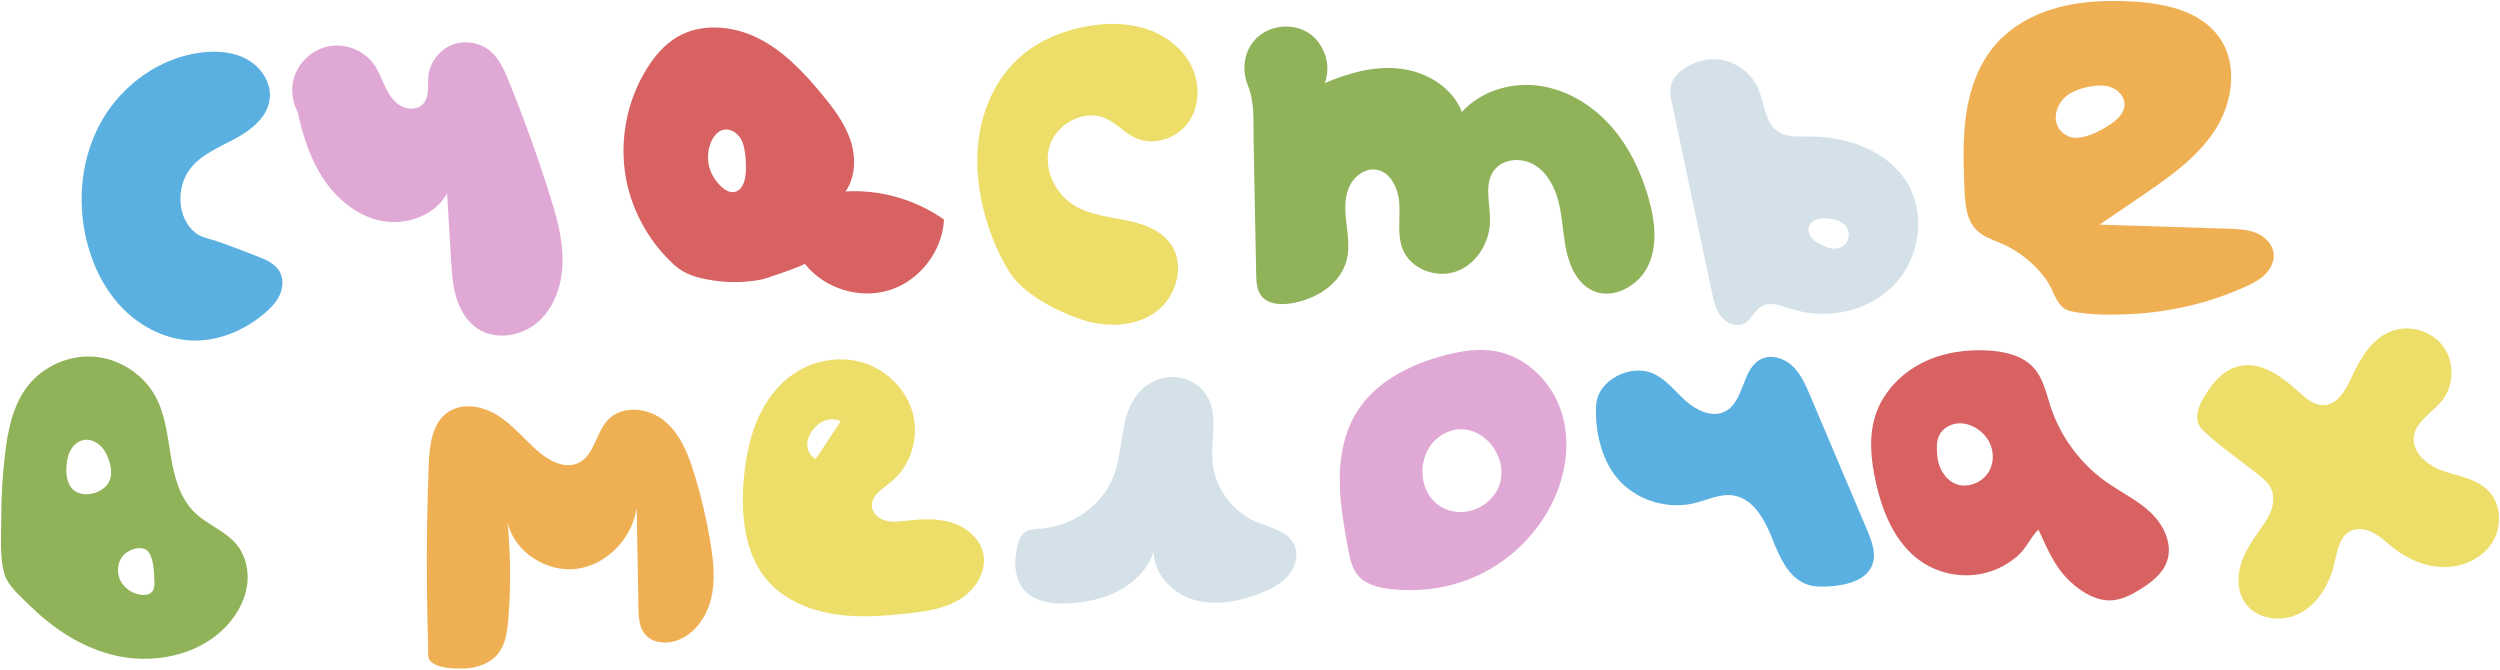
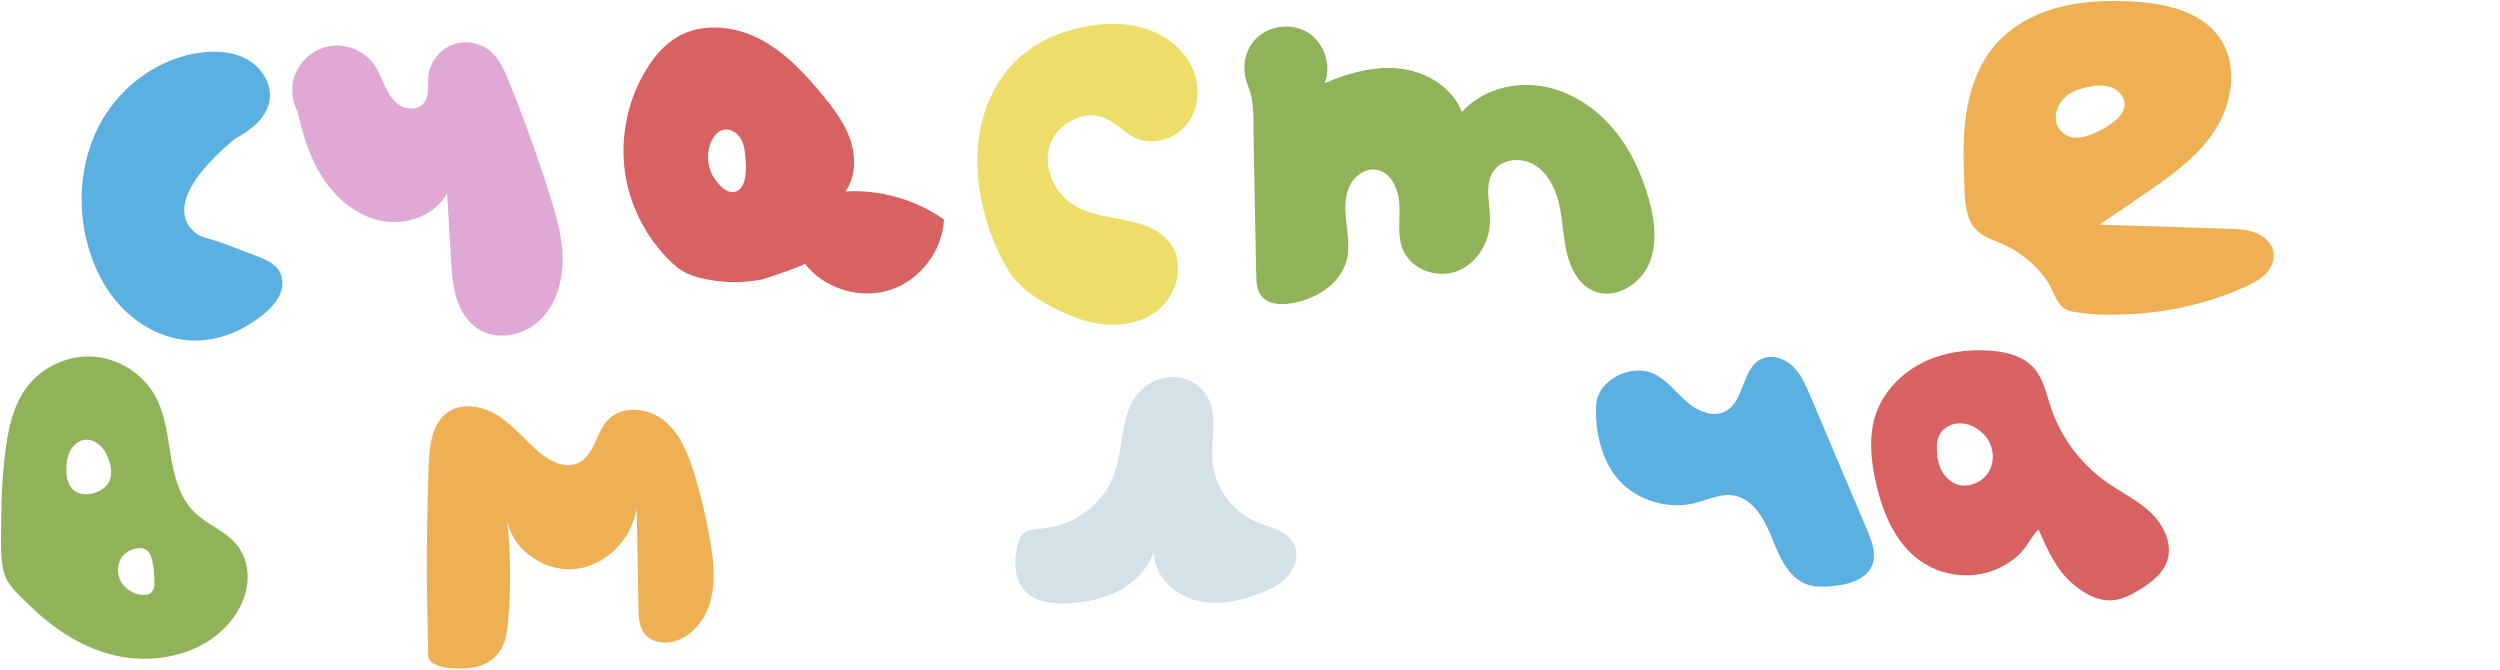
<svg xmlns="http://www.w3.org/2000/svg" viewBox="6160.279 4961.73 2581.38 691.314" data-guides="{&quot;vertical&quot;:[],&quot;horizontal&quot;:[]}">
-   <path fill="rgb(90, 176, 224)" stroke="none" fill-opacity="1" stroke-width="1" stroke-opacity="1" font-size-adjust="none" id="tSvg13b26225397" title="Path 15" d="M 6424.25 5225.727 C 6434.052 5229.386 6444.718 5233.782 6449.484 5243.1C 6453.231 5250.431 6452.351 5259.504 6448.793 5266.932C 6445.235 5274.355 6439.29 5280.372 6432.978 5285.665C 6412.338 5302.983 6385.87 5314.179 6358.939 5313.35C 6332.16 5312.521 6306.45 5299.762 6287.57 5280.756C 6268.69 5261.749 6256.348 5236.869 6249.868 5210.877C 6239.443 5169.083 6244.175 5123.107 6265.717 5085.806C 6287.258 5048.504 6326.08 5020.908 6368.855 5015.86C 6385.087 5013.944 6402.283 5015.363 6416.405 5023.586C 6430.527 5031.805 6440.793 5047.885 6438.772 5064.1C 6436.423 5082.938 6419.374 5096.265 6402.624 5105.195C 6385.87 5114.13 6367.188 5121.574 6355.979 5136.896C 6342.324 5155.553 6342.956 5186.471 6361.773 5201.933C 6367.638 5206.754 6374.822 5207.731 6381.874 5210.017C 6396.17 5214.649 6410.17 5220.472 6424.25 5225.727Z" />
+   <path fill="rgb(90, 176, 224)" stroke="none" fill-opacity="1" stroke-width="1" stroke-opacity="1" font-size-adjust="none" id="tSvg13b26225397" title="Path 15" d="M 6424.25 5225.727 C 6434.052 5229.386 6444.718 5233.782 6449.484 5243.1C 6453.231 5250.431 6452.351 5259.504 6448.793 5266.932C 6445.235 5274.355 6439.29 5280.372 6432.978 5285.665C 6412.338 5302.983 6385.87 5314.179 6358.939 5313.35C 6332.16 5312.521 6306.45 5299.762 6287.57 5280.756C 6268.69 5261.749 6256.348 5236.869 6249.868 5210.877C 6239.443 5169.083 6244.175 5123.107 6265.717 5085.806C 6287.258 5048.504 6326.08 5020.908 6368.855 5015.86C 6385.087 5013.944 6402.283 5015.363 6416.405 5023.586C 6430.527 5031.805 6440.793 5047.885 6438.772 5064.1C 6436.423 5082.938 6419.374 5096.265 6402.624 5105.195C 6342.324 5155.553 6342.956 5186.471 6361.773 5201.933C 6367.638 5206.754 6374.822 5207.731 6381.874 5210.017C 6396.17 5214.649 6410.17 5220.472 6424.25 5225.727Z" />
  <path fill="rgb(224, 169, 213)" stroke="none" fill-opacity="1" stroke-width="1" stroke-opacity="1" font-size-adjust="none" id="tSvg1fcd860eb" title="Path 16" d="M 6478 5090.387 C 6464.753 5078.909 6458.939 5059.54 6463.659 5042.664C 6468.383 5025.784 6483.411 5012.255 6500.691 5009.316C 6517.971 5006.381 6536.624 5014.188 6546.658 5028.558C 6551.53 5035.535 6554.384 5043.682 6558.039 5051.371C 6561.694 5059.055 6566.481 5066.643 6573.833 5070.929C 6581.189 5075.211 6591.627 5075.152 6597.328 5068.828C 6603.93 5061.506 6601.61 5050.188 6602.6 5040.373C 6604.011 5026.339 6613.678 5013.442 6626.752 5008.141C 6639.83 5002.844 6655.746 5005.379 6666.529 5014.474C 6675.914 5022.386 6680.992 5034.15 6685.616 5045.523C 6701.187 5083.835 6715.221 5122.775 6727.671 5162.211C 6734.644 5184.296 6741.179 5206.911 6741.204 5230.069C 6741.229 5253.227 6733.953 5277.333 6716.976 5293.085C 6699.999 5308.837 6672.26 5313.835 6653.089 5300.845C 6642.137 5293.426 6635.097 5281.278 6631.329 5268.596C 6627.565 5255.914 6626.752 5242.575 6625.965 5229.37C 6624.613 5206.742 6623.262 5184.115 6621.91 5161.487C 6608.891 5184.974 6578.36 5195.298 6552.17 5189.37C 6525.976 5183.437 6504.401 5163.871 6490.7 5140.771C 6476.994 5117.676 6470.224 5091.179 6464.952 5064.846C 6469.301 5073.36 6473.651 5081.873 6478 5090.387Z" />
  <path fill="rgb(216, 97, 97)" stroke="none" fill-opacity="1" stroke-width="1" stroke-opacity="1" font-size-adjust="none" id="tSvg128439dc616" title="Path 17" d="M 7033.344 5159.387 C 7043.955 5144.145 7044.207 5123.471 7038.186 5105.913C 7032.207 5088.355 7020.67 5073.239 7008.838 5058.923C 6990.143 5036.396 6969.553 5014.501 6943.406 5001.322C 6917.216 4988.185 6884.374 4985.111 6859.236 5000.101C 6846.31 5007.806 6836.246 5019.638 6828.288 5032.396C 6807.193 5066.123 6799.403 5107.85 6806.814 5146.882C 6810.225 5164.651 6816.751 5181.788 6825.846 5197.367C 6833.972 5211.262 6844.162 5223.978 6855.994 5234.841C 6867.615 5245.536 6880.752 5248.82 6896.331 5251.262C 6912.963 5253.873 6930.016 5253.536 6946.521 5250.378C 6950.437 5249.62 6991.153 5235.809 6991.153 5233.915C 7011.195 5259.684 7047.828 5271.095 7078.902 5261.242C 7110.018 5251.431 7133.471 5220.989 7134.987 5188.357C 7105.597 5167.724 7069.176 5157.324 7033.344 5159.387ZM 6920.079 5159.597 C 6909.805 5163.26 6898.479 5148.439 6894.858 5140.481C 6890.142 5130.207 6890.142 5117.954 6894.774 5107.681C 6897.258 5102.249 6901.427 5097.07 6907.195 5095.723C 6914.185 5094.123 6921.427 5098.712 6925.09 5104.86C 6928.753 5111.007 6929.553 5118.376 6930.143 5125.534C 6930.858 5134.965 6931.784 5155.345 6920.079 5159.597Z" />
  <path fill="rgb(237, 221, 105)" stroke="none" fill-opacity="1" stroke-width="1" stroke-opacity="1" font-size-adjust="none" id="tSvg69e90579b" title="Path 18" d="M 7387.244 5088.228 C 7375.286 5104.902 7351.412 5112.734 7332.759 5104.186C 7321.517 5099.007 7313.053 5088.902 7301.727 5083.891C 7279.495 5074.08 7250.99 5089.449 7244 5112.734C 7237.01 5136.019 7249.853 5162.629 7270.948 5174.756C 7286.359 5183.598 7304.591 5185.493 7322.022 5188.988C 7339.454 5192.441 7357.77 5198.504 7368.423 5212.736C 7384.634 5234.294 7375.455 5268.105 7353.602 5283.895C 7331.707 5299.727 7301.559 5300.022 7276.001 5291.348C 7251.116 5282.927 7216.842 5265.453 7202.484 5242.421C 7183.452 5211.894 7171.536 5172.82 7169.557 5137.03C 7167.199 5094.882 7180.715 5050.545 7211.831 5022.081C 7231.494 5004.102 7257.053 4993.323 7283.327 4988.733C 7303.496 4985.196 7324.675 4985.238 7344.128 4991.68C 7363.581 4998.122 7381.223 5011.428 7390.402 5029.786C 7399.538 5048.143 7399.159 5071.554 7387.244 5088.228Z" />
  <path fill="rgb(144, 178, 89)" stroke="none" fill-opacity="1" stroke-width="1" stroke-opacity="1" font-size-adjust="none" id="tSvgf21be5dd11" title="Path 19" d="M 7862.45 5235.304 C 7852.766 5256.567 7826.576 5271.557 7805.228 5261.999C 7787.838 5254.252 7779.796 5234.083 7776.554 5215.304C 7773.901 5200.146 7773.312 5184.651 7769.48 5169.745C 7765.691 5154.84 7757.985 5140.06 7744.848 5132.102C 7731.711 5124.102 7712.384 5125.197 7703.079 5137.492C 7692.258 5151.766 7699.037 5171.935 7698.826 5189.872C 7698.573 5211.935 7685.142 5234.125 7664.468 5241.831C 7643.794 5249.536 7617.309 5239.894 7608.846 5219.515C 7602.825 5205.031 7605.983 5188.609 7605.225 5172.946C 7604.467 5157.283 7596.678 5139.177 7581.141 5136.903C 7568.93 5135.092 7557.267 5144.735 7552.72 5156.272C 7548.172 5167.767 7549.141 5180.651 7550.573 5192.946C 7552.005 5205.241 7553.857 5217.873 7550.91 5229.873C 7544.72 5255.052 7518.741 5271.053 7493.141 5275.01C 7482.362 5276.652 7469.646 5275.978 7462.825 5267.431C 7457.856 5261.199 7457.477 5252.652 7457.351 5244.694C 7456.467 5198.462 7455.541 5152.23 7454.656 5106.039C 7454.277 5086.628 7456.046 5067.681 7448.761 5049.912C 7442.108 5033.701 7444.635 5014.164 7457.35 5001.448C 7471.203 4987.595 7494.993 4985.069 7511.456 4995.764C 7527.877 5006.459 7535.246 5029.196 7528.214 5047.47C 7553.057 5036.901 7580.089 5029.407 7606.868 5032.733C 7633.647 5036.059 7660.048 5052.144 7669.774 5077.323C 7689.143 5055.975 7719.796 5046.544 7748.386 5050.165C 7776.976 5053.744 7803.292 5069.45 7822.619 5090.839C 7841.946 5112.187 7854.704 5138.924 7862.577 5166.63C 7868.977 5189.113 7872.093 5213.998 7862.45 5235.304Z" />
-   <path fill="rgb(212, 225, 232)" stroke="none" fill-opacity="1" stroke-width="1" stroke-opacity="1" font-size-adjust="none" id="tSvgd0b231c045" title="Path 20" d="M 8129.149 5149.829 C 8108.517 5116.439 8066.159 5102.334 8026.916 5102.67C 8016.431 5102.754 8005.147 5103.47 7996.389 5097.744C 7982.368 5088.481 7982.284 5068.312 7975.546 5052.901C 7967.967 5035.596 7949.904 5023.385 7931.04 5022.837C 7916.64 5022.374 7899.924 5029.237 7890.492 5040.437C 7881.523 5051.09 7885.608 5063.132 7888.26 5075.68C 7896.681 5115.681 7905.145 5155.681 7913.566 5195.724C 7918.324 5218.293 7923.124 5240.862 7927.882 5263.472C 7929.735 5272.272 7931.756 5281.451 7937.356 5288.567C 7942.956 5295.641 7953.23 5299.893 7961.272 5295.725C 7968.725 5291.851 7971.756 5282.377 7978.957 5278.083C 7987.968 5272.736 7999.294 5277.283 8009.231 5280.567C 8045.737 5292.567 8089.106 5283.767 8115.843 5256.103C 8142.539 5228.44 8149.36 5182.545 8129.149 5149.829ZM 8068.769 5207.977 C 8067.38 5212.777 8063.379 5216.693 8058.58 5217.998C 8052.138 5219.766 8045.359 5216.987 8039.506 5213.787C 8036.474 5212.103 8033.485 5210.25 8031.169 5207.682C 8028.853 5205.114 8027.295 5201.661 8027.632 5198.208C 8028.011 5194.04 8031.169 5190.461 8035.001 5188.734C 8043.043 5185.071 8059.17 5187.808 8065.317 5194.124C 8068.769 5197.703 8070.116 5203.177 8068.769 5207.977Z" />
  <path fill="rgb(239, 176, 84)" stroke="none" fill-opacity="1" stroke-width="1" stroke-opacity="1" font-size-adjust="none" id="tSvg106d95bfa01" title="Path 21" d="M 8507.891 5223.051 C 8506.67 5213.451 8498.67 5205.83 8489.701 5202.166C 8480.732 5198.545 8470.837 5198.208 8461.153 5197.871C 8416.858 5196.482 8372.562 5195.05 8328.267 5193.66C 8342.794 5183.765 8357.32 5173.87 8371.804 5163.933C 8399.973 5144.733 8428.858 5124.775 8447.342 5096.143C 8465.869 5067.553 8471.469 5027.763 8451.637 5000.057C 8432.142 4972.814 8395.299 4965.067 8361.867 4963.299C 8336.309 4961.909 8310.372 4962.752 8285.656 4969.362C 8260.94 4975.931 8237.361 4988.562 8220.602 5007.889C 8203.507 5027.637 8194.37 5053.321 8190.496 5079.174C 8186.664 5105.027 8187.675 5131.343 8188.728 5157.449C 8189.36 5172.354 8190.581 5188.734 8201.107 5199.26C 8208.265 5206.46 8218.497 5209.492 8227.844 5213.576C 8245.823 5221.534 8261.487 5234.461 8273.024 5250.377C 8281.782 5262.419 8283.508 5280.104 8298.751 5283.177C 8318.835 5287.219 8340.772 5287.051 8361.152 5285.998C 8401.405 5283.977 8441.321 5274.545 8478.122 5258.082C 8485.617 5254.714 8493.154 5250.966 8499.049 5245.198C 8504.902 5239.388 8508.944 5231.219 8507.891 5223.051ZM 8295.467 5102.249 C 8275.972 5092.944 8281.361 5068.649 8296.772 5058.796C 8302.835 5054.922 8309.867 5052.733 8316.941 5051.343C 8324.773 5049.785 8333.109 5049.154 8340.562 5052.017C 8348.015 5054.88 8354.289 5062.038 8353.994 5069.996C 8353.699 5077.449 8348.099 5083.596 8342.162 5088.059C 8331.762 5095.849 8308.857 5108.649 8295.467 5102.249Z" />
  <path fill="rgb(144, 178, 89)" stroke="none" fill-opacity="1" stroke-width="1" stroke-opacity="1" font-size-adjust="none" id="tSvg18705921b1d" title="Path 22" d="M 6404.703 5524.15 C 6393.124 5509.918 6374.26 5503.644 6361.166 5490.802C 6345.966 5475.897 6340.197 5454.001 6336.702 5432.991C 6333.207 5411.98 6331.06 5390.169 6320.997 5371.432C 6308.576 5348.4 6284.112 5332.316 6258.049 5330.084C 6231.943 5327.894 6205.122 5339.6 6188.995 5360.19C 6173.416 5380.148 6168.279 5406.212 6165.374 5431.391C 6162.806 5453.328 6161.542 5475.434 6161.584 5497.539C 6161.584 5515.055 6159.858 5536.74 6164.616 5553.75C 6168.153 5566.508 6181.543 5577.666 6190.722 5586.719C 6214.007 5609.582 6241.965 5628.488 6273.713 5637.204C 6317.335 5649.204 6368.83 5638.804 6397.757 5603.982C 6406.978 5592.866 6413.757 5579.392 6415.568 5564.992C 6417.377 5550.635 6413.84 5535.35 6404.703 5524.15ZM 6258.343 5470.591 C 6250.764 5473.159 6241.585 5472.654 6235.69 5467.223C 6229.753 5461.749 6228.49 5452.823 6228.827 5444.696C 6229.08 5438.675 6230.006 5432.57 6232.785 5427.222C 6235.564 5421.874 6240.406 5417.369 6246.301 5416.106C 6255.606 5414.127 6264.996 5420.738 6269.375 5429.201C 6278.259 5446.422 6278.217 5463.854 6258.343 5470.591ZM 6316.996 5573.077 C 6314.301 5575.898 6309.964 5576.361 6306.091 5575.898C 6297.08 5574.803 6288.617 5569.245 6284.575 5561.161C 6280.533 5553.035 6281.375 5542.55 6287.186 5535.603C 6292.112 5529.666 6304.997 5524.445 6312.071 5530.045C 6319.018 5535.561 6319.397 5553.877 6319.734 5561.961C 6319.902 5565.877 6319.691 5570.214 6316.996 5573.077Z" />
  <path fill="rgb(239, 176, 84)" stroke="none" fill-opacity="1" stroke-width="1" stroke-opacity="1" font-size-adjust="none" id="tSvg8f88bf784" title="Path 23" d="M 6894.394 5580.445 C 6889.636 5599.308 6876.962 5617.203 6858.52 5623.351C 6847.278 5627.098 6833.299 5625.498 6825.93 5616.235C 6820.119 5608.909 6819.698 5598.845 6819.53 5589.498C 6818.898 5555.055 6818.267 5520.613 6817.677 5486.17C 6813.13 5517.37 6787.192 5544.866 6755.992 5549.034C 6724.749 5553.203 6691.486 5531.813 6684.328 5501.16C 6687.57 5534.381 6687.865 5567.94 6685.128 5601.204C 6684.118 5613.667 6682.391 5626.804 6674.644 5636.615C 6666.602 5646.72 6653.296 5651.436 6640.454 5651.942C 6631.485 5652.279 6618.138 5651.984 6609.927 5647.984C 6600.327 5643.394 6602.685 5638.931 6602.306 5627.605C 6601.674 5606.847 6601.253 5586.047 6601.085 5565.246C 6600.748 5524.066 6601.38 5482.845 6602.938 5441.707C 6603.738 5421.665 6606.264 5398.717 6622.77 5387.348C 6637.844 5376.948 6659.023 5381.032 6674.434 5390.843C 6689.887 5400.654 6701.634 5415.222 6715.361 5427.307C 6727.108 5437.623 6743.698 5446.465 6757.72 5439.644C 6774.141 5431.686 6775.531 5408.401 6788.12 5395.18C 6802.899 5379.643 6830.015 5382.717 6846.479 5396.401C 6862.984 5410.128 6871.153 5431.223 6877.427 5451.728C 6884.501 5474.928 6890.017 5498.592 6893.933 5522.55C 6897.047 5541.75 6899.11 5561.582 6894.394 5580.445Z" />
-   <path fill="rgb(237, 221, 105)" stroke="none" fill-opacity="1" stroke-width="1" stroke-opacity="1" font-size-adjust="none" id="tSvgcdc75ee30f" title="Path 24" d="M 7175.409 5532.697 C 7171.872 5517.286 7157.851 5505.918 7142.735 5501.286C 7127.577 5496.654 7111.324 5497.707 7095.576 5499.433C 7088.628 5500.191 7081.513 5501.075 7074.734 5499.307C 7067.997 5497.539 7061.597 5492.36 7060.628 5485.412C 7059.112 5474.086 7071.323 5466.506 7080.249 5459.348C 7100.165 5443.348 7109.134 5415.263 7103.281 5390.379C 7097.386 5365.494 7077.428 5344.736 7053.133 5336.736C 7028.838 5328.736 7001.048 5333.283 6979.869 5347.641C 6955.616 5364.104 6940.795 5391.81 6934.058 5420.358C 6923.279 5466.211 6921.174 5533.328 6959.279 5567.981C 6977.216 5584.318 7001.006 5593.034 7025.048 5596.318C 7049.048 5599.602 7073.47 5597.75 7097.554 5595.139C 7116.333 5593.076 7135.744 5590.297 7151.786 5580.276C 7167.83 5570.298 7179.661 5551.14 7175.409 5532.697ZM 7002.564 5435.685 C 6980.08 5422.464 7005.596 5385.537 7028.375 5396.653Z" />
  <path fill="rgb(212, 225, 232)" stroke="none" fill-opacity="1" stroke-width="1" stroke-opacity="1" font-size-adjust="none" id="tSvg14b0a2b10b3" title="Path 25" d="M 7490.782 5555.729 C 7483.371 5564.571 7472.634 5569.961 7461.897 5574.213C 7440.17 5582.76 7415.917 5587.603 7393.475 5581.203C 7371.075 5574.761 7351.453 5554.634 7351.538 5531.265C 7345.938 5548.444 7332.506 5562.423 7316.674 5571.097C 7300.842 5579.813 7282.695 5583.56 7264.673 5584.697C 7247.536 5585.792 7228.167 5583.56 7217.22 5570.339C 7206.567 5557.539 7207.157 5537.496 7211.662 5522.338C 7216.294 5506.59 7225.262 5508.906 7239.62 5507.054C 7270.863 5503.054 7300.168 5481.412 7310.821 5451.39C 7320.674 5423.558 7316.589 5389.831 7335.832 5367.473C 7344.927 5356.947 7358.78 5350.462 7372.717 5351.01C 7386.612 5351.557 7400.17 5359.389 7407.033 5371.516C 7418.233 5391.39 7410.233 5416.148 7412.296 5438.843C 7414.738 5465.412 7432.591 5490.002 7457.097 5500.486C 7471.371 5506.591 7489.224 5509.623 7496.298 5523.476C 7501.519 5533.75 7498.192 5546.845 7490.782 5555.729Z" />
-   <path fill="rgb(224, 169, 213)" stroke="none" fill-opacity="1" stroke-width="1" stroke-opacity="1" font-size-adjust="none" id="tSvg11b9e37e22c" title="Path 26" d="M 7773.312 5389.537 C 7763.965 5357.621 7737.354 5330.21 7704.637 5324.357C 7687.121 5321.199 7669.015 5324.104 7651.752 5328.652C 7616.13 5338.042 7580.593 5355.979 7561.14 5387.263C 7548.466 5407.726 7543.708 5432.232 7543.624 5456.275C 7543.54 5480.317 7547.877 5504.149 7552.171 5527.813C 7553.897 5537.16 7555.75 5546.887 7561.35 5554.592C 7572.129 5569.413 7598.108 5570.761 7614.656 5571.055C 7639.456 5571.476 7664.383 5566.213 7686.868 5555.644C 7717.984 5540.991 7744.174 5516.149 7760.511 5485.875C 7776.26 5456.612 7782.66 5421.412 7773.312 5389.537ZM 7705.311 5469.328 C 7697.185 5483.097 7680.847 5491.728 7664.889 5490.297C 7621.941 5486.339 7616.636 5424.949 7653.984 5408.233C 7689.564 5392.316 7724.175 5437.538 7705.311 5469.328Z" />
  <path fill="rgb(90, 176, 224)" stroke="none" fill-opacity="1" stroke-width="1" stroke-opacity="1" font-size-adjust="none" id="tSvga6605c17d5" title="Path 27" d="M 8093.696 5544.487 C 8087.801 5560.782 8067.506 5565.877 8050.201 5567.098C 8042.369 5567.645 8034.327 5567.856 8026.874 5565.414C 8007.084 5558.972 7997.779 5536.993 7990.116 5517.666C 7982.411 5498.297 7970.831 5476.697 7950.326 5473.371C 7936.642 5471.139 7923.378 5477.961 7909.946 5481.245C 7883.167 5487.771 7853.187 5479.266 7833.819 5459.56C 7814.534 5439.981 7806.997 5407.686 7808.303 5380.612C 7809.566 5354.043 7843.925 5337.075 7867.209 5347.39C 7880.851 5353.453 7890.115 5366.127 7901.23 5376.022C 7912.388 5385.917 7928.725 5393.37 7941.904 5386.38C 7961.694 5375.896 7958.746 5341.958 7978.999 5332.358C 7989.694 5327.305 8002.915 5331.769 8011.463 5339.979C 8019.969 5348.19 8024.769 5359.39 8029.4 5370.253C 8049.021 5416.612 8068.685 5463.012 8088.306 5509.371C 8093.022 5520.529 8097.822 5533.076 8093.696 5544.487Z" />
  <path fill="rgb(216, 97, 97)" stroke="none" fill-opacity="1" stroke-width="1" stroke-opacity="1" font-size-adjust="none" id="tSvg180ef38dc94" title="Path 28" d="M 8380.858 5490.886 C 8367.3 5478.044 8349.994 5469.917 8334.752 5459.096C 8308.226 5440.233 8287.93 5412.78 8277.699 5381.874C 8273.067 5367.895 8270.12 5352.61 8260.267 5341.621C 8249.235 5329.242 8231.719 5324.989 8215.214 5323.768C 8191.13 5322.042 8166.371 5325.621 8144.855 5336.484C 8123.339 5347.389 8105.275 5366 8097.359 5388.779C 8089.485 5411.474 8091.97 5436.485 8097.233 5459.98C 8104.181 5491.054 8117.317 5522.844 8143.423 5541.118C 8163.044 5554.887 8188.939 5559.308 8212.013 5552.866C 8223.634 5549.624 8234.413 5543.687 8243.508 5535.813C 8252.561 5527.939 8257.024 5516.276 8265.066 5508.528C 8275.972 5532.149 8284.098 5552.781 8306.077 5569.076C 8315.846 5576.318 8327.467 5582.045 8339.635 5581.666C 8350.793 5581.287 8361.109 5575.94 8370.541 5570.003C 8381.994 5562.845 8393.489 5553.919 8397.868 5541.16C 8403.974 5523.476 8394.458 5503.729 8380.858 5490.886ZM 8200.897 5460.317 C 8179.128 5470.212 8162.244 5452.485 8160.602 5432.232C 8160.012 5425.158 8159.465 5417.748 8162.539 5411.39C 8166.371 5403.306 8175.592 5398.632 8184.518 5398.8C 8193.445 5398.968 8201.866 5403.432 8208.224 5409.748C 8223.003 5424.401 8221.277 5451.054 8200.897 5460.317Z" />
-   <path fill="rgb(237, 221, 105)" stroke="none" fill-opacity="1" stroke-width="1" stroke-opacity="1" font-size-adjust="none" id="tSvg55e9edaa46" title="Path 29" d="M 8734.126 5521.203 C 8724.021 5537.793 8704.188 5547.182 8684.736 5547.309C 8665.284 5547.436 8646.42 5539.225 8631.177 5527.14C 8624.608 5521.919 8618.545 5515.94 8611.177 5511.982C 8603.766 5508.024 8594.503 5506.34 8587.05 5510.171C 8575.976 5515.897 8573.703 5530.382 8570.882 5542.55C 8566.04 5563.603 8554.671 5584.319 8535.682 5594.635C 8516.734 5604.993 8489.576 5601.54 8477.828 5583.393C 8470.797 5572.53 8470.207 5558.34 8473.702 5545.835C 8477.155 5533.33 8484.271 5522.171 8491.765 5511.561C 8496.65 5504.698 8501.786 5497.919 8504.902 5490.087C 8507.975 5482.255 8508.818 5473.076 8505.028 5465.581C 8502.207 5459.981 8497.154 5455.897 8492.27 5451.981C 8473.491 5436.907 8452.48 5422.844 8435.09 5406.17C 8421.363 5393.033 8433.574 5374.549 8443.09 5361.117C 8450.501 5350.633 8461.153 5341.875 8473.743 5339.432C 8496.354 5335.053 8517.281 5351.432 8534.376 5366.885C 8541.576 5373.369 8549.744 5380.317 8559.429 5380.064C 8574.419 5379.727 8582.924 5363.348 8589.198 5349.706C 8597.956 5330.59 8610.083 5310.969 8629.746 5303.6C 8648.357 5296.568 8671.262 5303.389 8683.01 5319.432C 8694.8 5335.474 8694.379 5359.348 8682.126 5375.012C 8672.021 5387.896 8654.42 5396.781 8652.652 5413.076C 8650.841 5429.666 8667.263 5442.55 8683.01 5448.066C 8698.757 5453.582 8716.61 5455.94 8728.695 5467.477C 8742.758 5480.907 8744.231 5504.571 8734.126 5521.203Z" />
  <defs />
</svg>